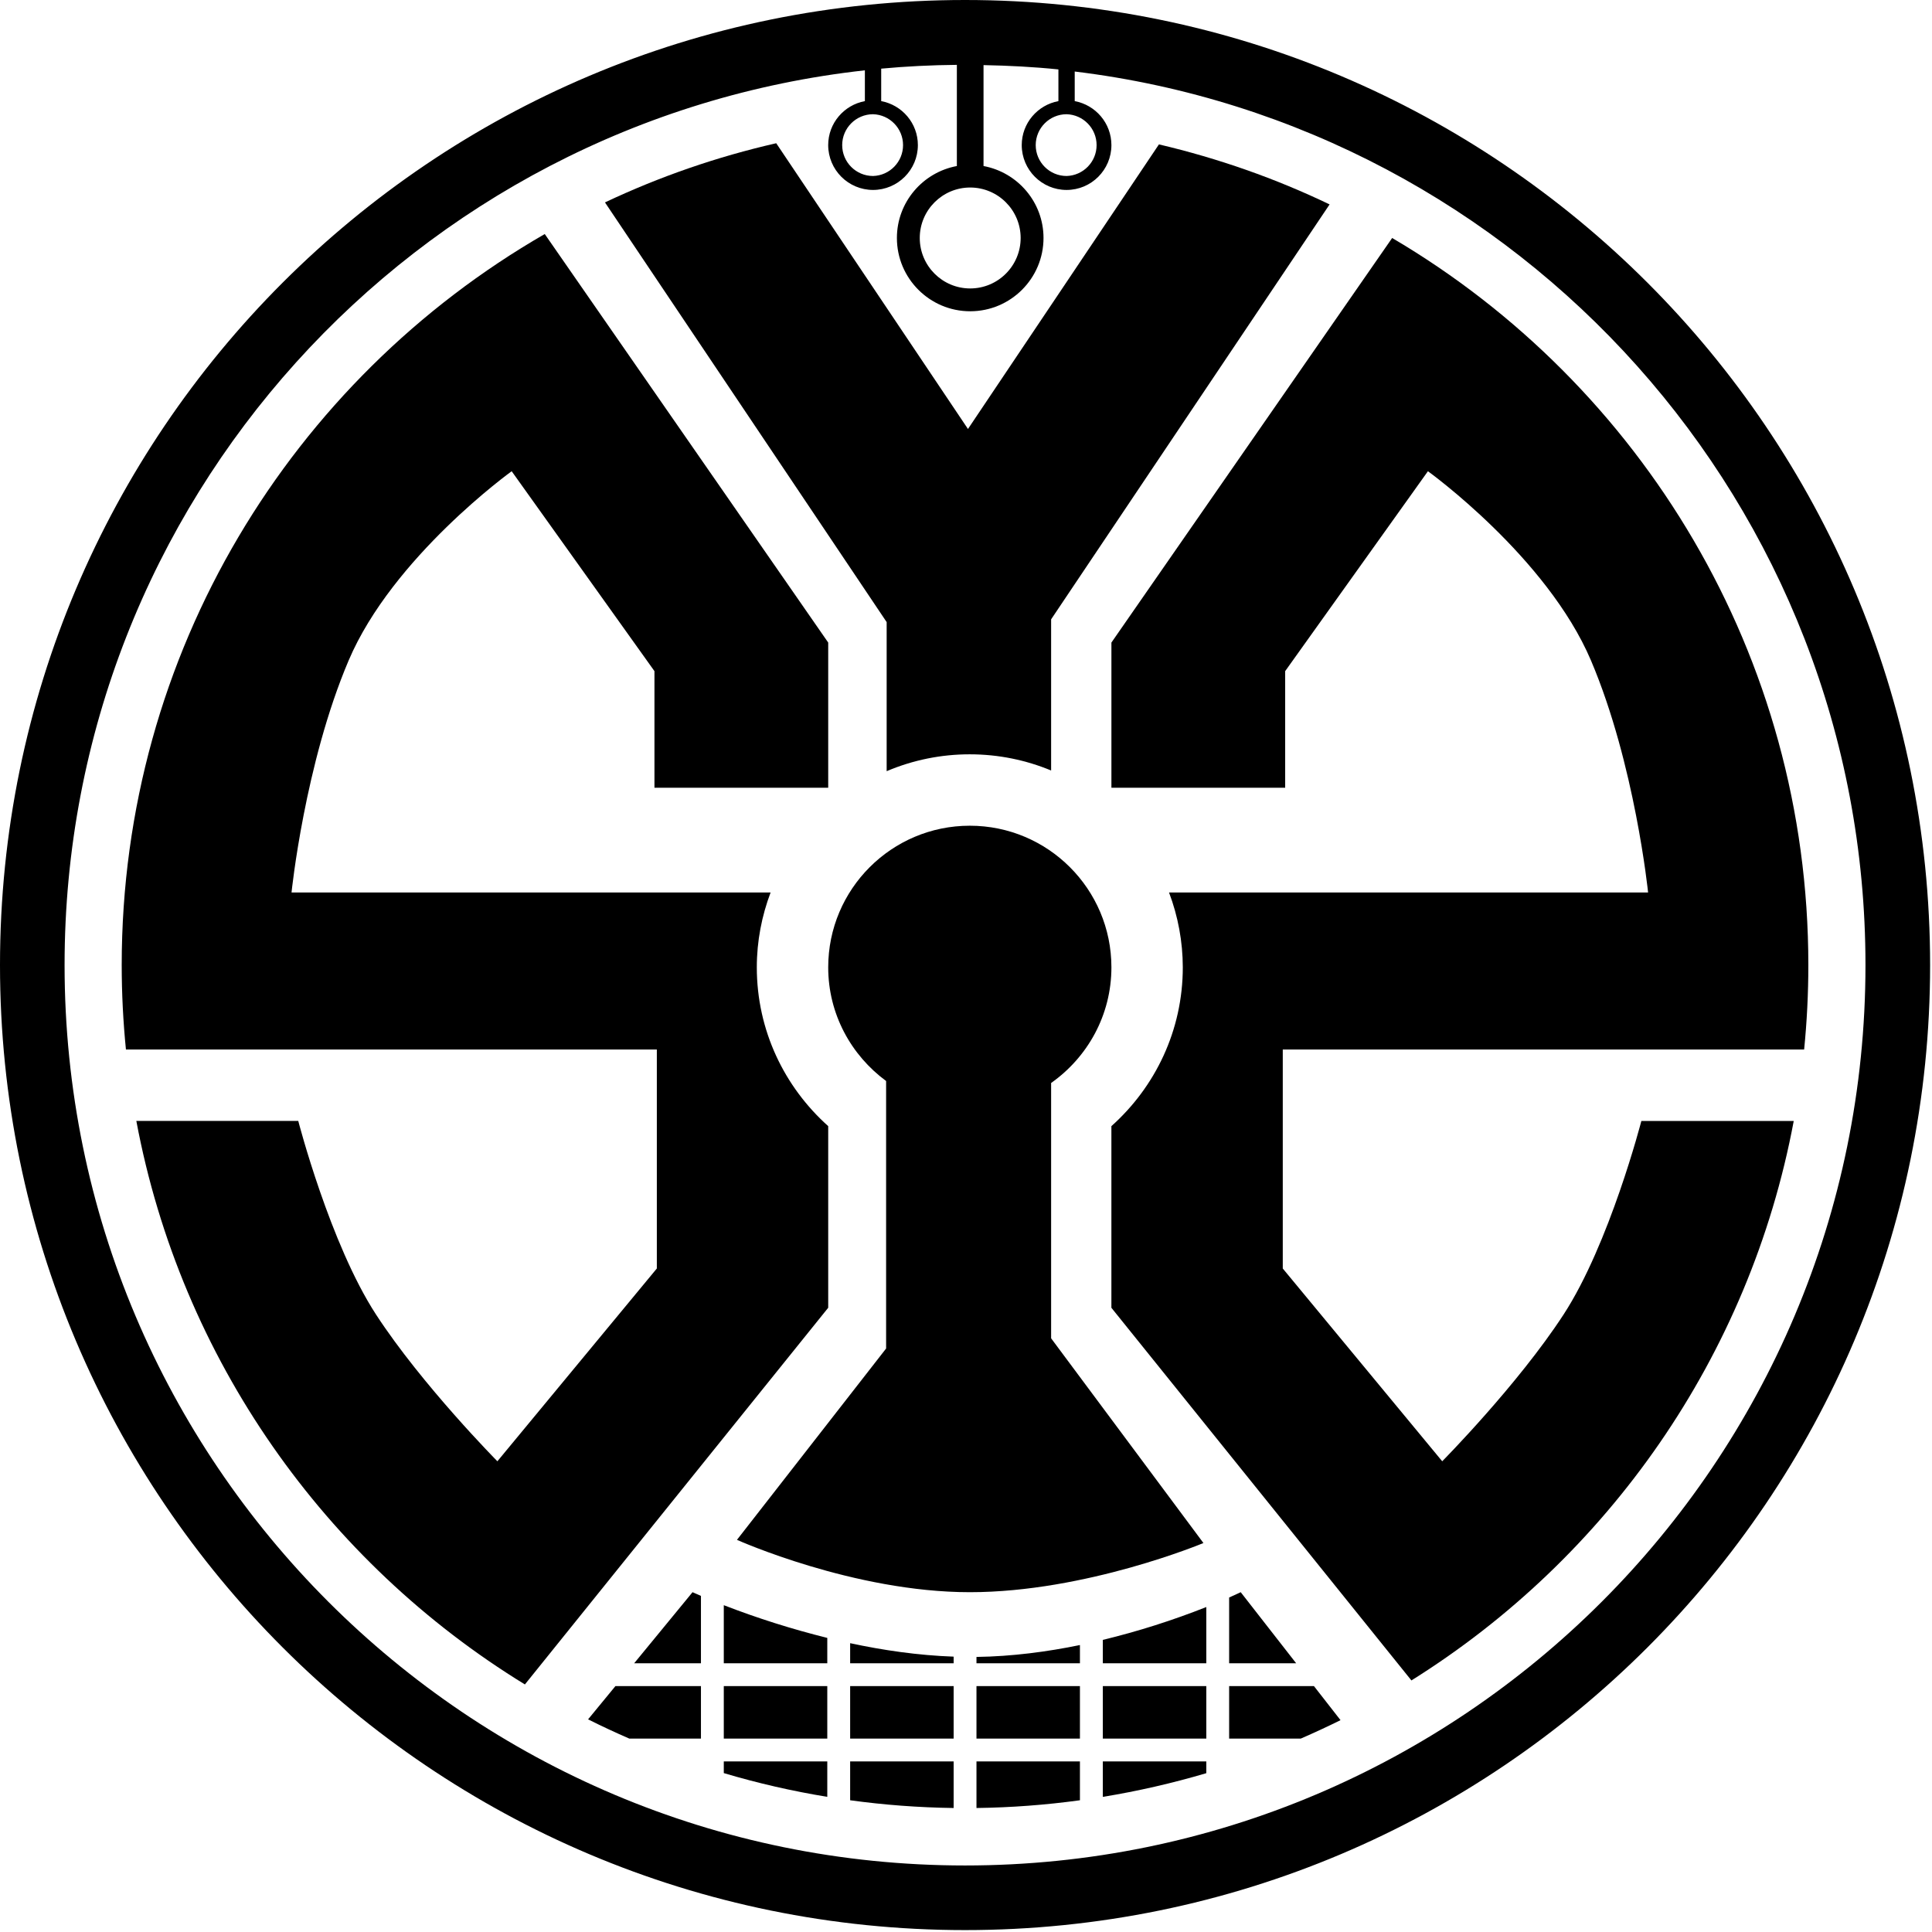
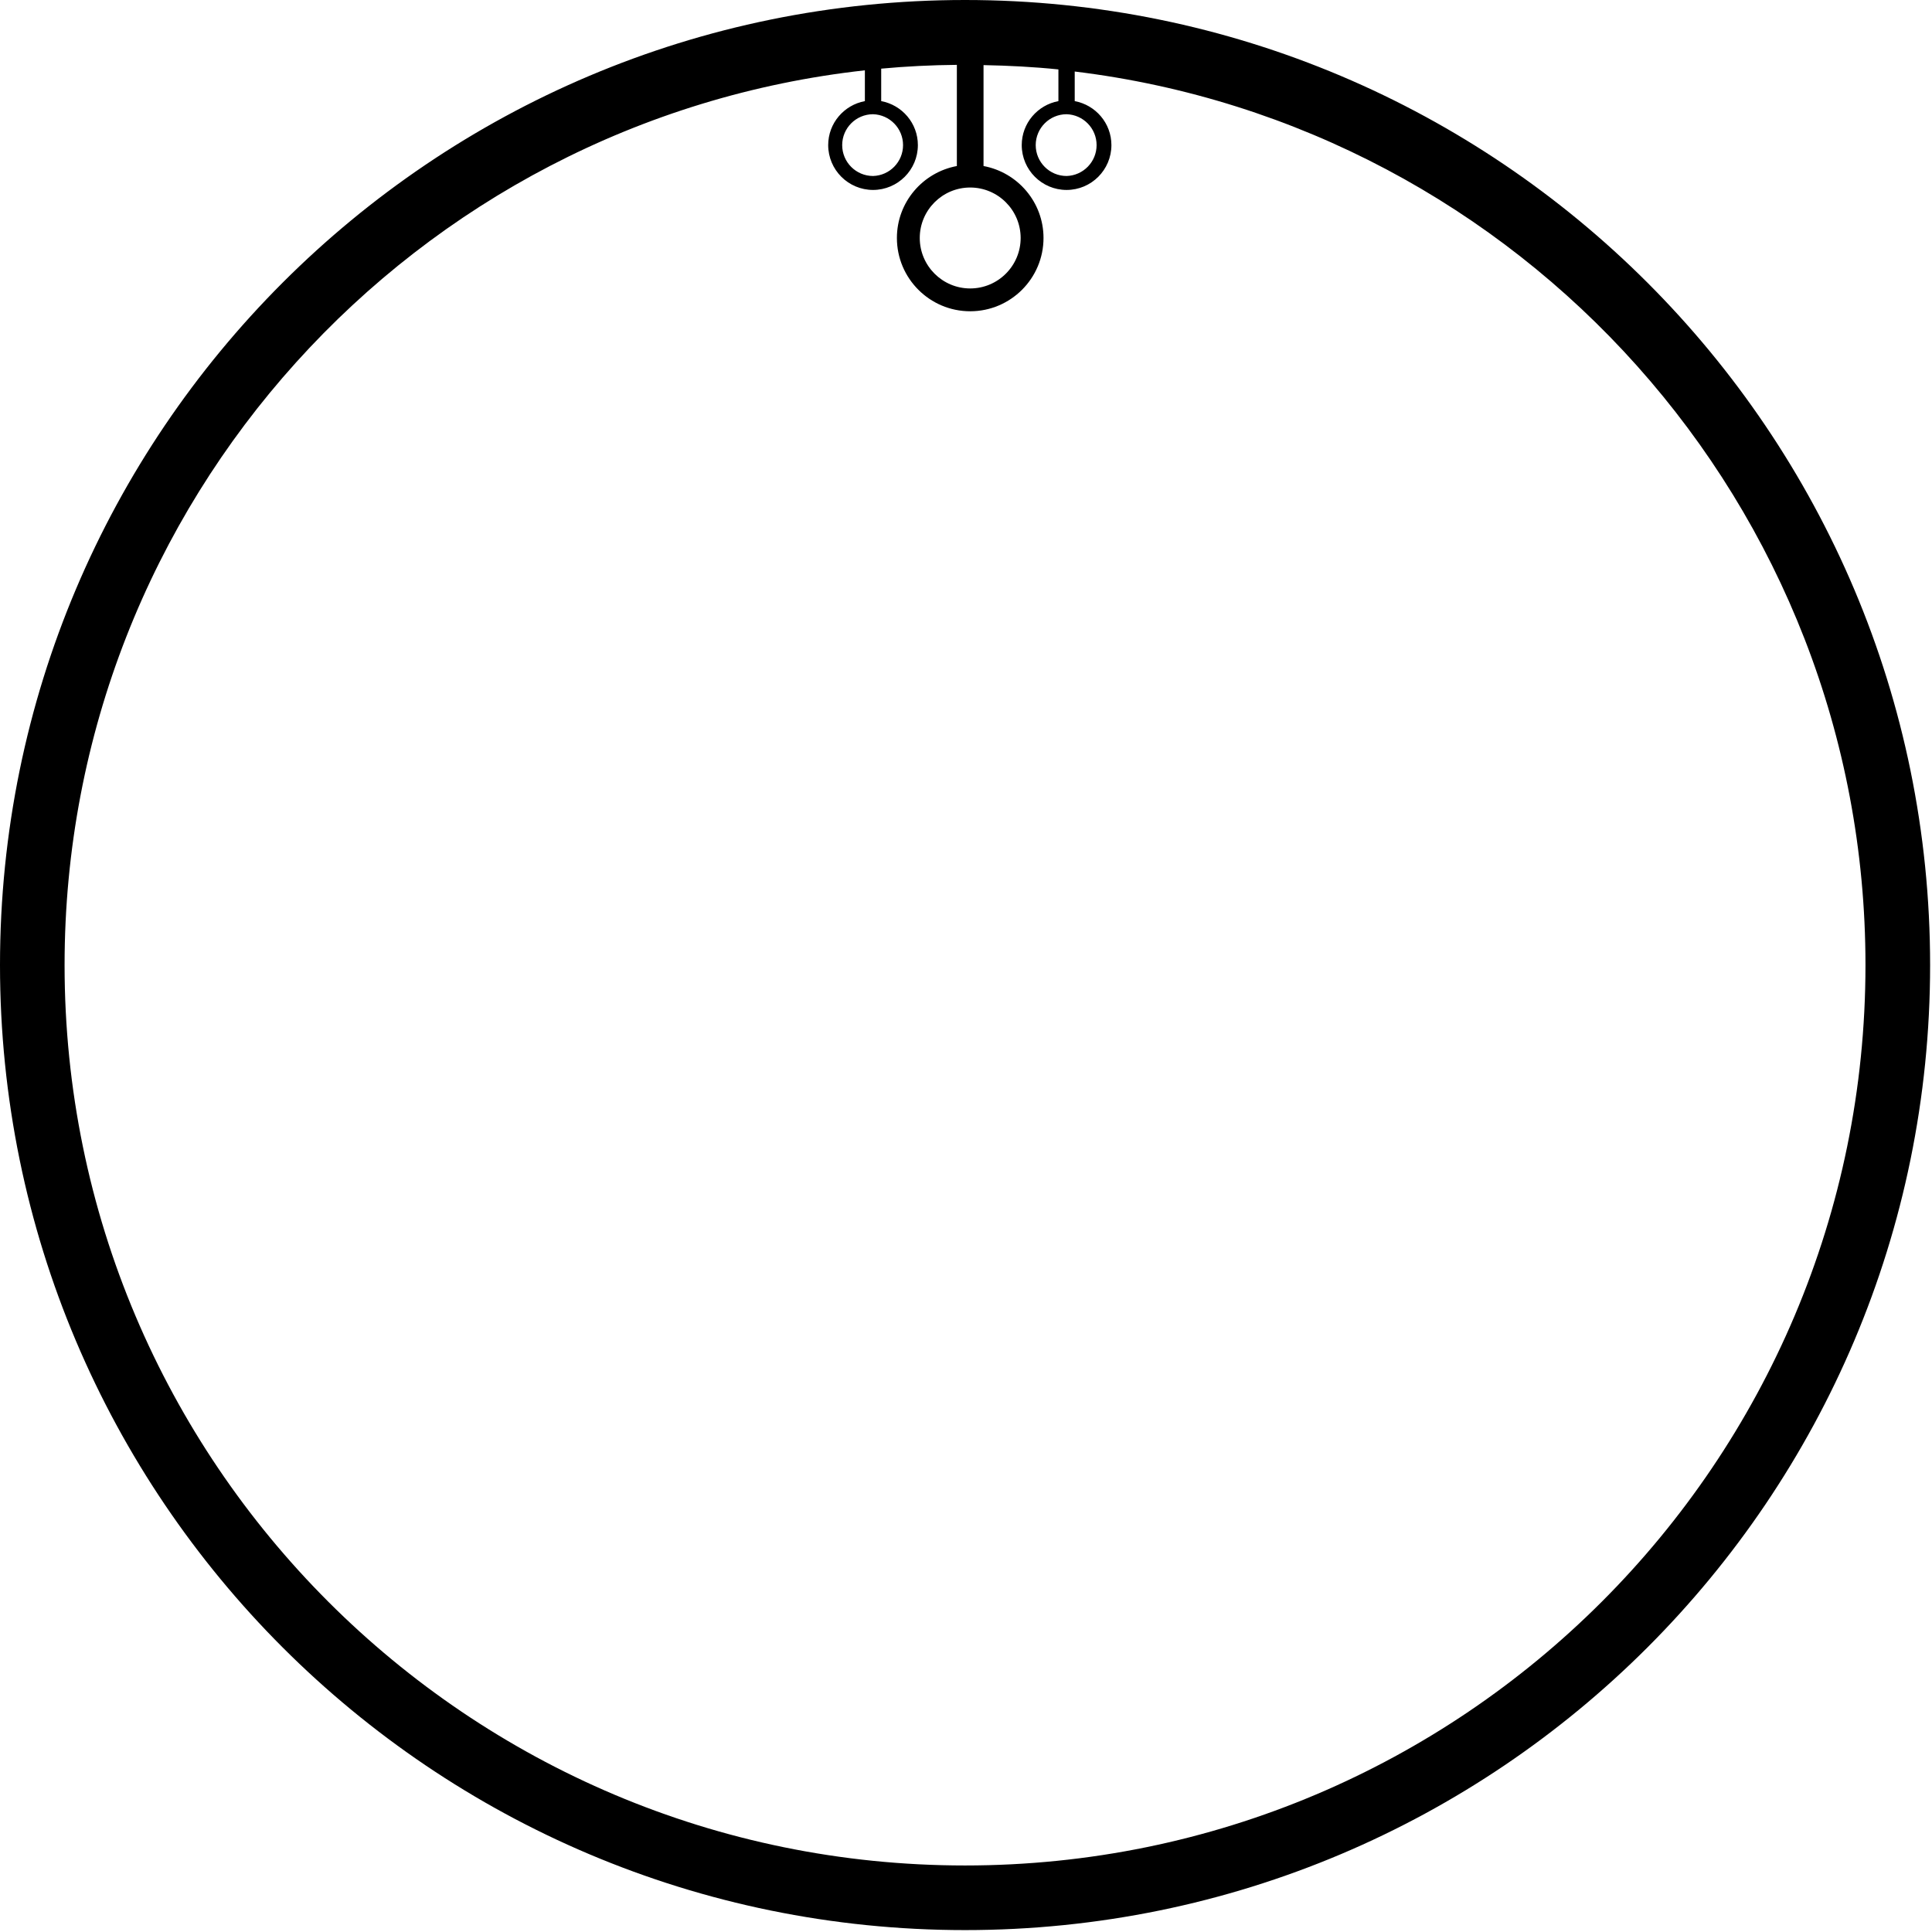
<svg xmlns="http://www.w3.org/2000/svg" width="512px" height="512px" viewBox="0 0 384 384" version="1.1">
  <g id="surface1">
-     <path style=" stroke:none;fill-rule:nonzero;fill:rgb(0%,0%,0%);fill-opacity:1;" d="M 208.918 266 L 208.918 215.25 C 216.145 210.156 220.902 201.781 220.902 192.262 C 220.902 176.723 208.301 164.117 192.754 164.117 C 177.215 164.117 164.613 176.723 164.613 192.262 C 164.613 201.551 169.172 209.738 176.121 214.859 L 176.121 268.027 L 146.477 306.055 C 146.477 306.055 169.66 316.461 192.758 316.461 C 215.855 316.461 239.191 306.688 239.191 306.688 Z M 208.918 266 " />
    <path style=" stroke:none;fill-rule:nonzero;fill:rgb(0%,0%,0%);fill-opacity:1;" d="M 191.809 0 C 85.871 0 0 85.875 0 191.812 C 0 297.746 85.875 383.621 191.812 383.621 C 297.75 383.621 383.625 297.742 383.625 191.812 C 383.621 85.875 297.746 0 191.809 0 Z M 192.832 37.27 C 198.371 37.277 202.855 41.766 202.863 47.301 C 202.859 52.84 198.371 57.328 192.832 57.332 C 187.301 57.332 182.809 52.828 182.809 47.301 C 182.809 41.773 187.301 37.27 192.832 37.27 Z M 191.809 370.777 C 92.969 370.777 12.836 290.66 12.836 191.812 C 12.836 99.699 82.43 23.879 171.902 13.977 L 171.902 20.098 C 167.762 20.867 164.609 24.48 164.609 28.84 C 164.617 33.762 168.605 37.746 173.523 37.754 C 178.445 37.746 182.43 33.762 182.434 28.84 C 182.434 24.48 179.285 20.867 175.145 20.098 L 175.145 13.645 C 180.102 13.184 185.113 12.934 190.184 12.891 L 190.184 33 C 183.418 34.254 178.266 40.176 178.266 47.301 C 178.266 55.336 184.797 61.867 192.832 61.867 C 200.871 61.867 207.406 55.336 207.406 47.301 C 207.406 40.176 202.254 34.258 195.484 33 L 195.484 12.941 C 200.492 13.039 205.469 13.293 210.367 13.797 L 210.367 20.098 C 206.23 20.867 203.078 24.48 203.078 28.84 C 203.078 33.754 207.074 37.754 211.992 37.754 C 216.906 37.754 220.902 33.754 220.902 28.84 C 220.902 24.48 217.75 20.867 213.609 20.098 L 213.609 14.215 C 302.164 24.977 370.777 100.348 370.777 191.812 C 370.777 290.66 290.66 370.777 191.809 370.777 Z M 173.523 22.703 C 176.844 22.801 179.488 25.52 179.488 28.844 C 179.488 32.164 176.844 34.887 173.523 34.98 C 170.137 34.977 167.391 32.227 167.391 28.84 C 167.395 25.453 170.137 22.711 173.523 22.703 Z M 211.992 22.703 C 215.312 22.801 217.957 25.52 217.957 28.844 C 217.957 32.164 215.312 34.887 211.992 34.98 C 208.602 34.977 205.859 32.227 205.855 28.84 C 205.863 25.453 208.605 22.711 211.992 22.703 Z M 211.992 22.703 " />
-     <path style=" stroke:none;fill-rule:nonzero;fill:rgb(0%,0%,0%);fill-opacity:1;" d="M 176.23 153.277 L 176.234 153.277 C 181.457 151.059 187.078 149.918 192.754 149.926 C 198.48 149.926 203.941 151.078 208.918 153.141 L 208.918 123.098 L 264.266 40.629 C 253.551 35.484 242.18 31.484 230.348 28.699 L 192.391 85.262 L 154.281 28.469 C 142.543 31.145 131.129 35.09 120.242 40.23 L 176.23 123.648 Z M 176.23 153.277 " />
-     <path style=" stroke:none;fill-rule:nonzero;fill:rgb(0%,0%,0%);fill-opacity:1;" d="M 164.613 223.828 C 155.926 216.066 150.422 204.82 150.422 192.258 C 150.422 187.02 151.418 182.016 153.164 177.383 L 57.945 177.383 C 57.945 177.383 60.547 151.84 69.297 131.266 C 78.047 110.688 101.699 93.66 101.699 93.66 L 130.078 133.395 L 130.078 156.574 L 164.613 156.574 L 164.613 127.715 L 108.273 46.516 C 58.039 75.469 24.191 129.668 24.191 191.809 C 24.191 197.48 24.48 203.082 25.031 208.602 L 130.551 208.602 L 130.551 252.121 L 98.859 290.438 C 98.859 290.438 83.879 275.297 74.734 261.266 C 65.594 247.227 59.281 222.793 59.281 222.793 L 27.098 222.793 C 35.949 270.141 64.68 310.488 104.328 334.797 L 164.613 259.926 Z M 358.586 208.602 C 359.137 203.082 359.422 197.48 359.422 191.812 C 359.422 130.23 326.191 76.43 276.703 47.301 L 220.902 127.715 L 220.902 156.57 L 255.438 156.57 L 255.438 133.395 L 283.812 93.66 C 283.812 93.66 307.465 110.688 316.215 131.266 C 324.965 151.844 327.57 177.383 327.57 177.383 L 232.352 177.383 C 234.152 182.137 235.082 187.176 235.09 192.258 C 235.09 204.816 229.59 216.066 220.898 223.828 L 220.898 259.93 L 280.531 334 C 319.535 309.609 347.758 269.641 356.52 222.797 L 326.234 222.797 C 326.234 222.797 319.918 247.23 310.777 261.266 C 301.637 275.301 286.652 290.438 286.652 290.438 L 254.961 252.125 L 254.961 208.602 Z M 219.195 330.586 L 239.762 330.586 L 239.762 319.41 C 233.066 322.062 226.195 324.246 219.195 325.941 Z M 194.082 330.586 L 214.645 330.586 L 214.645 326.965 C 208.184 328.293 201.191 329.23 194.082 329.328 Z M 194.082 335.125 L 214.645 335.125 L 214.645 345.562 L 194.082 345.562 Z M 219.195 335.125 L 239.762 335.125 L 239.762 345.562 L 219.195 345.562 Z M 244.301 317.516 L 244.301 330.586 L 257.621 330.586 L 246.602 316.461 C 246.602 316.461 245.758 316.867 244.301 317.516 Z M 244.301 335.125 L 244.301 345.562 L 258.531 345.562 C 261.195 344.406 263.836 343.184 266.438 341.895 L 261.156 335.125 Z M 116.887 341.734 C 119.582 343.086 122.316 344.359 125.086 345.562 L 139.32 345.562 L 139.32 335.125 L 122.32 335.125 Z M 168.973 330.586 L 189.543 330.586 L 189.543 329.27 C 182.465 329.02 175.457 327.992 168.973 326.594 Z M 219.195 357.141 C 226.141 356.004 233.012 354.43 239.762 352.434 L 239.762 350.098 L 219.195 350.098 Z M 126.047 330.586 L 139.32 330.586 L 139.32 317.195 C 138.758 316.961 138.203 316.715 137.648 316.461 Z M 194.082 359.355 C 200.961 359.266 207.828 358.75 214.645 357.816 L 214.645 350.098 L 194.082 350.098 Z M 143.859 335.125 L 164.43 335.125 L 164.43 345.562 L 143.859 345.562 Z M 168.973 335.125 L 189.543 335.125 L 189.543 345.562 L 168.973 345.562 Z M 168.973 357.816 C 175.707 358.742 182.57 359.262 189.543 359.355 L 189.543 350.098 L 168.973 350.098 Z M 143.859 330.586 L 164.43 330.586 L 164.43 325.547 C 157.441 323.812 150.57 321.641 143.859 319.043 Z M 143.859 352.418 C 150.609 354.426 157.477 356 164.43 357.137 L 164.43 350.098 L 143.859 350.098 Z M 143.859 352.418 " />
  </g>
</svg>